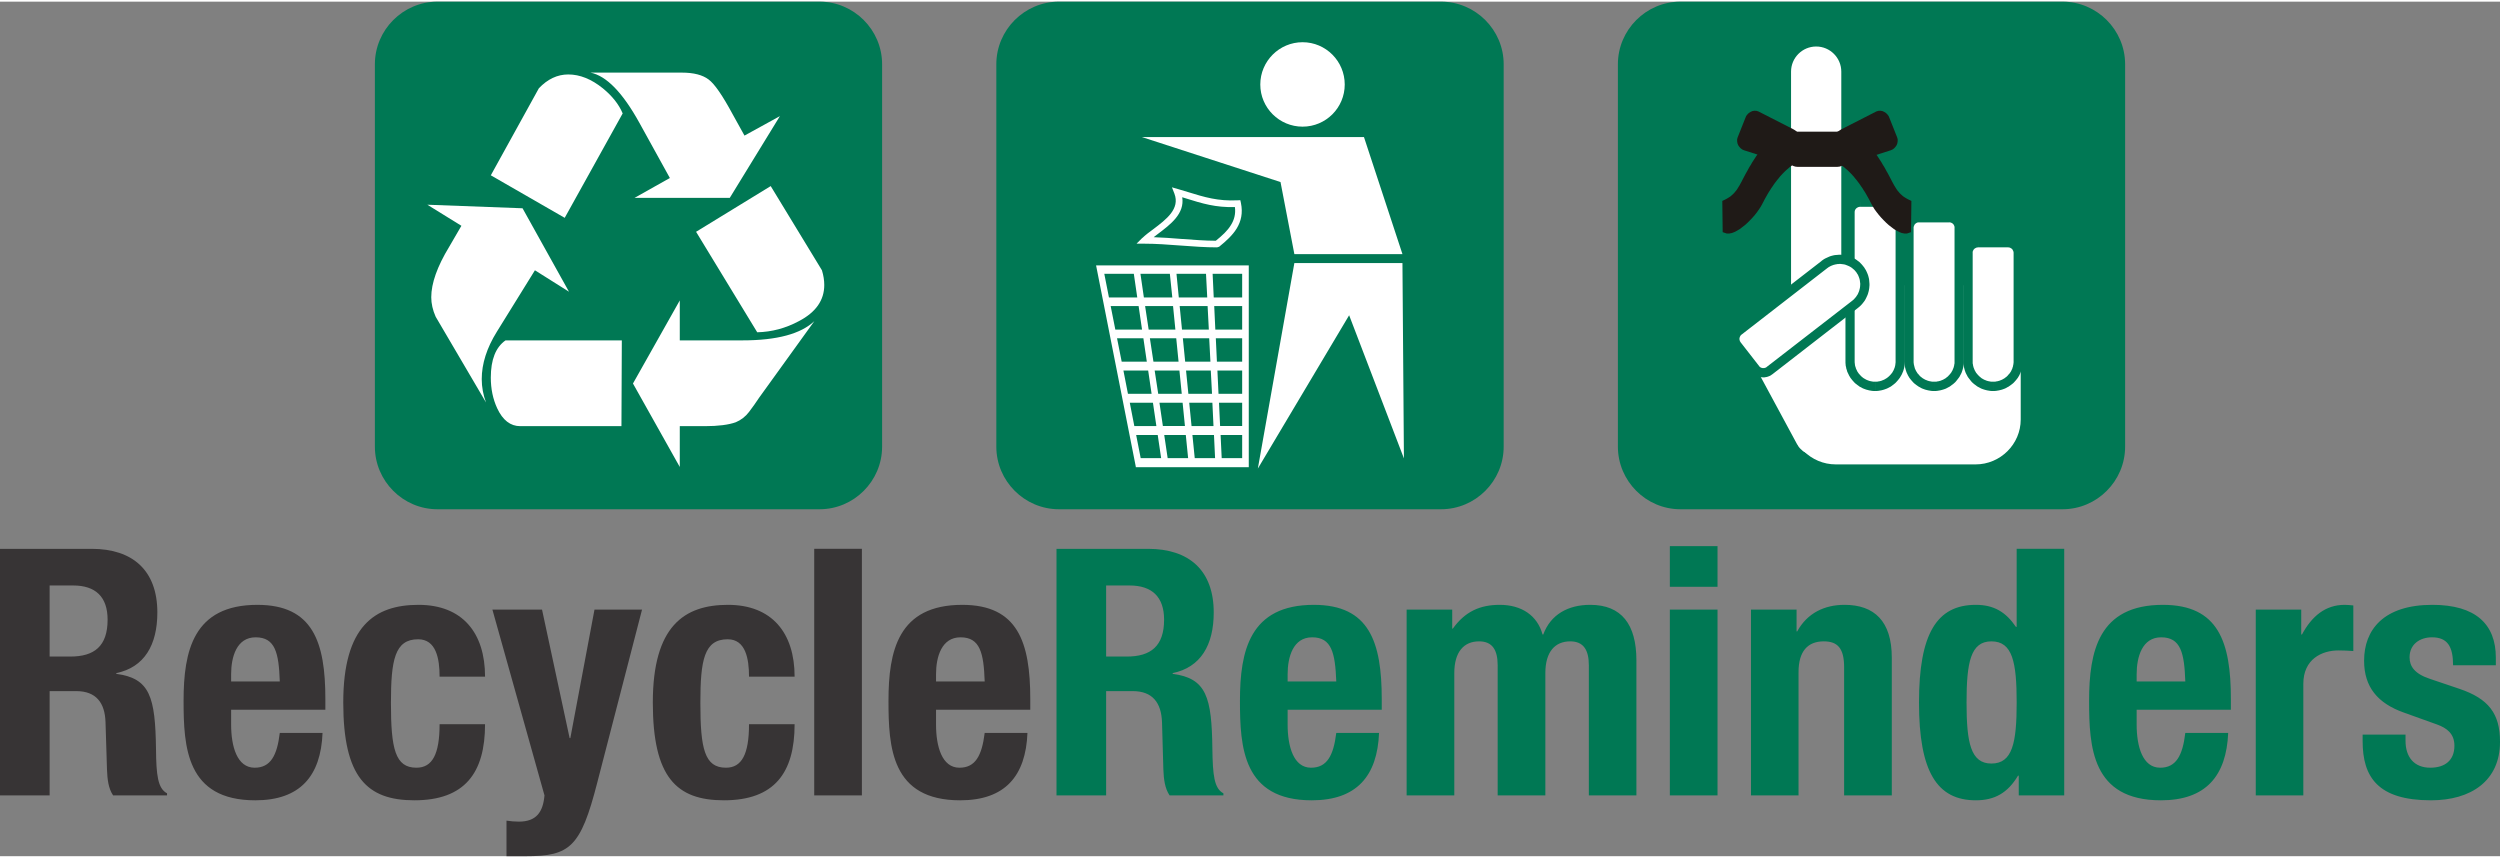
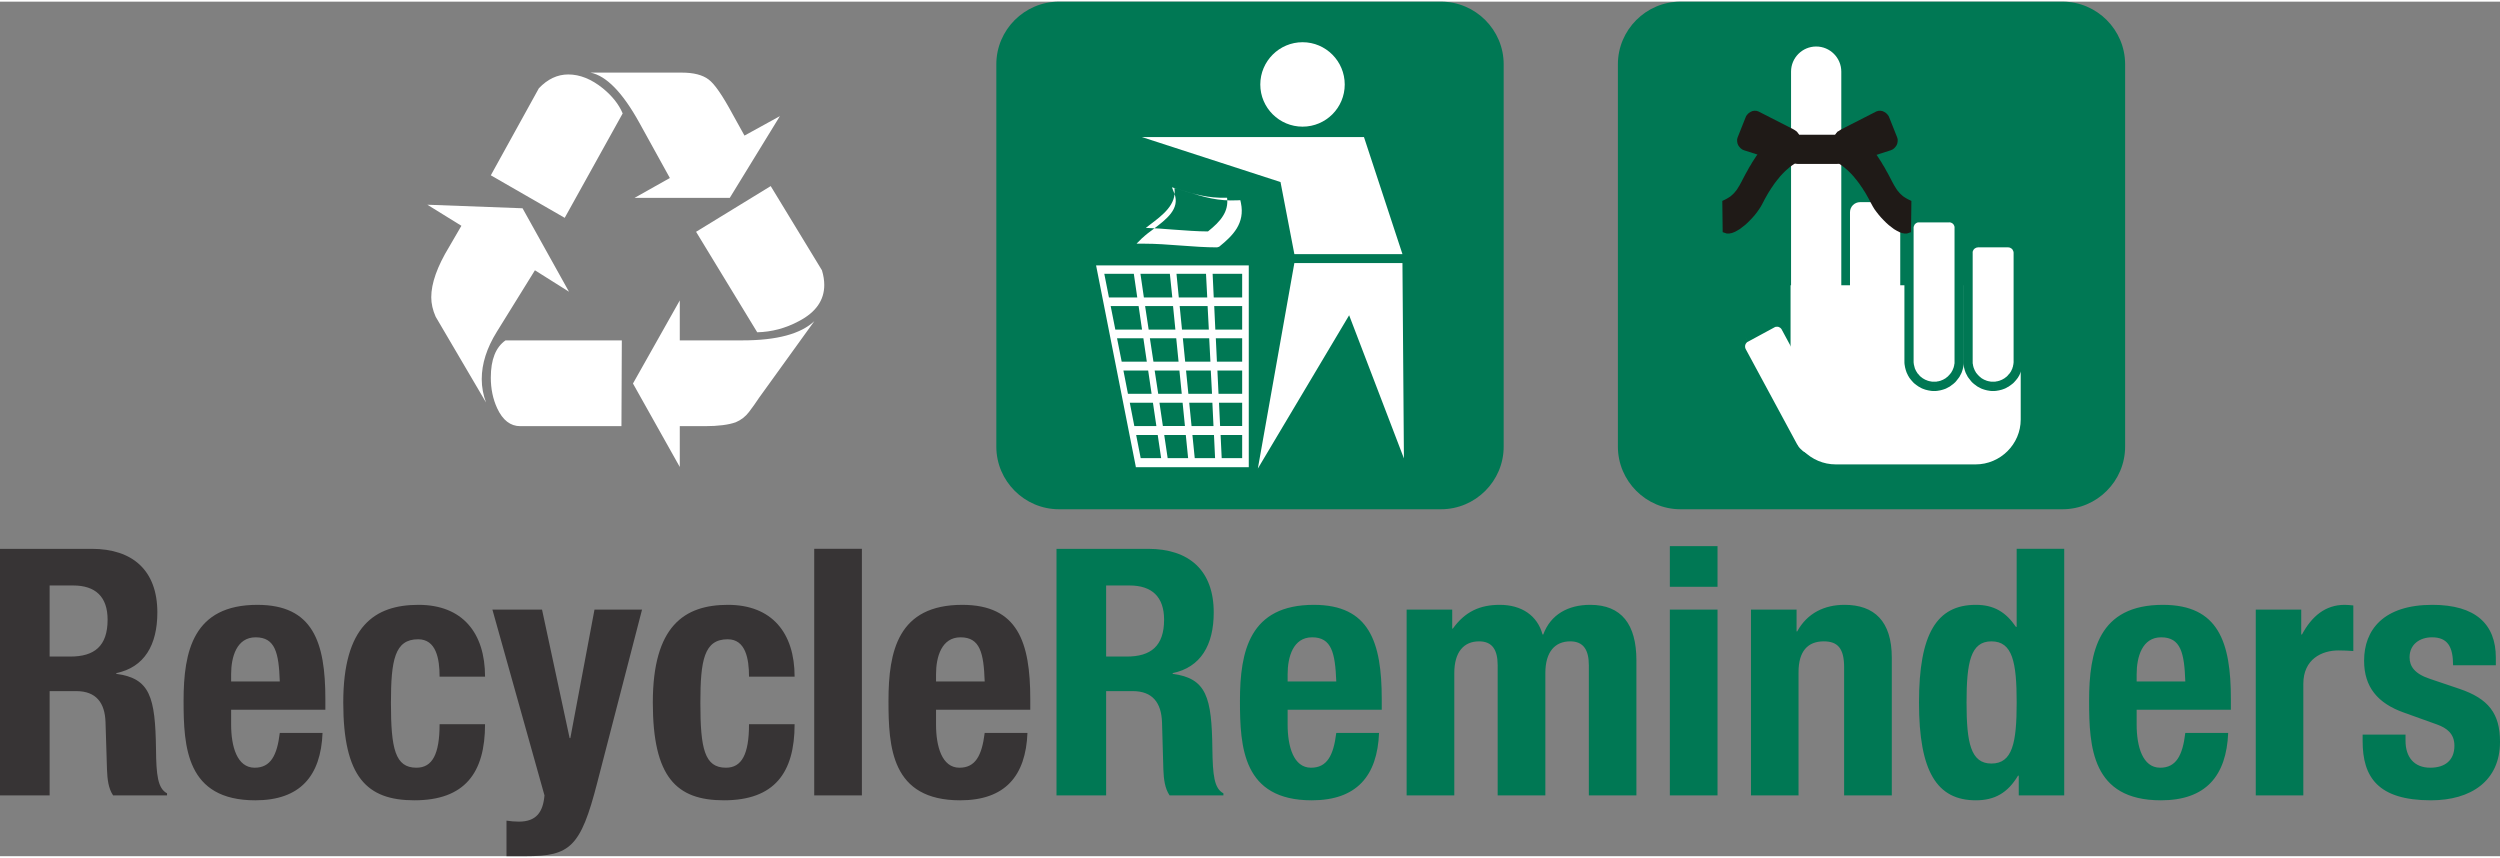
<svg xmlns="http://www.w3.org/2000/svg" xml:space="preserve" width="204px" height="70px" version="1.1" style="shape-rendering:geometricPrecision; text-rendering:geometricPrecision; image-rendering:optimizeQuality; fill-rule:evenodd; clip-rule:evenodd" viewBox="0 0 204000 69730">
  <rect x="0" y="0" width="204000" height="69730" fill="#808080" stroke="none" />
  <defs>
    <style type="text/css">
   
    .fil3 {fill:#1F1A17}
    .fil1 {fill:white}
    .fil0 {fill:#007854}
    .fil5 {fill:#373435;fill-rule:nonzero}
    .fil4 {fill:white;fill-rule:nonzero}
    .fil2 {fill:#007854;fill-rule:nonzero}
   
  </style>
  </defs>
  <g id="Layer_x0020_1">
    <g id="_2634469353600">
      <path class="fil0" d="M137120 0l31190 0c2800,0 5100,2300 5100,5110l0 31200c0,2810 -2300,5110 -5100,5110l-31190 0c-2800,0 -5100,-2300 -5100,-5110l0 -31200c0,-2810 2300,-5110 5100,-5110z" />
      <path class="fil1" d="M149100 37140l0 0c990,-540 1360,-1790 830,-2780l-4210 -7780c-210,-400 -710,-550 -1110,-330l-2160 1160c-400,220 -550,720 -330,1120l4200 7780c540,990 1790,1360 2780,830z" />
      <path class="fil2" d="M149280 37470l-180 -330 0 0 0 0 0 0 180 330zm310 -2930l670 -360 0 0 50 110 50 110 50 120 30 110 40 120 20 120 20 110 20 120 0 120 10 120 -10 110 -10 120 -10 120 -20 110 -20 120 -40 110 -30 110 -40 110 -50 100 -50 110 -60 100 -60 100 -60 100 -80 90 -70 90 -80 90 -90 80 -90 80 -90 80 -100 70 -110 70 -100 60 -360 -660 70 -50 70 -40 70 -50 70 -50 60 -60 60 -60 50 -60 60 -60 40 -60 50 -70 40 -70 40 -70 40 -70 30 -80 30 -70 20 -80 20 -80 20 -70 20 -80 10 -80 0 -80 0 -90 0 -80 0 -80 -10 -80 -20 -80 -10 -80 -30 -80 -20 -80 -30 -80 -40 -70 -40 -80zm-3540 -8140l0 0 4210 7780 -670 360 -4200 -7780 660 -360zm-1260 180l-360 -670 0 0 60 -20 50 -30 60 -20 60 -20 50 -10 60 -20 60 -10 60 0 60 -10 50 0 60 0 60 10 60 0 50 10 60 20 50 10 60 20 50 20 50 20 60 30 50 20 40 40 50 30 50 30 50 40 40 40 40 40 40 50 40 50 30 40 30 60 30 50 -660 360 -10 -20 -10 -20 -20 -20 -10 -20 -10 -10 -20 -20 -20 -10 -10 -20 -20 -10 -20 -10 -10 -10 -20 -10 -20 -10 -20 -10 -20 -10 -20 -10 -20 0 -20 -10 -30 0 -20 0 -20 -10 -20 0 -20 10 -20 0 -20 0 -20 0 -20 10 -30 0 -20 10 -20 10 -20 10 -20 10 0 0zm-2520 500l0 0 2160 -1170 360 670 -2160 1170 -360 -670zm180 1270l-660 350 0 0 -30 -50 -20 -50 -30 -60 -20 -60 -10 -60 -10 -50 -10 -60 -10 -60 0 -60 -10 -60 10 -50 0 -60 10 -60 10 -50 10 -60 20 -60 10 -50 20 -50 20 -60 30 -50 30 -50 30 -50 30 -50 40 -40 30 -50 40 -40 50 -40 40 -40 50 -40 50 -30 50 -40 50 -30 360 670 -20 10 -20 10 -20 10 -20 20 -10 10 -20 20 -10 10 -10 20 -20 20 -10 10 -10 20 -10 20 -10 20 -10 20 -10 20 0 20 -10 20 0 20 -10 20 0 20 0 30 0 20 0 20 0 20 0 20 10 20 0 20 10 20 0 30 10 10 10 20 10 30zm4200 7780l-660 360 -4200 -7790 660 -350 4200 7780 0 0zm2270 680l360 660 0 0 -110 50 -120 60 -110 40 -120 40 -110 30 -120 30 -120 20 -110 10 -120 10 -120 0 -120 0 -110 -10 -120 -20 -110 -20 -120 -20 -110 -30 -110 -40 -110 -40 -110 -50 -100 -50 -100 -50 -100 -70 -100 -60 -90 -70 -90 -80 -90 -80 -80 -90 -80 -90 -80 -90 -70 -100 -70 -100 -60 -110 660 -360 50 70 40 80 50 60 50 70 60 60 60 60 60 50 60 60 60 50 70 40 70 40 70 40 70 40 70 30 80 30 80 20 70 30 80 10 80 20 80 10 80 0 80 10 80 -10 90 0 80 -10 80 -20 80 -10 80 -20 70 -30 80 -30 80 -30 80 -40z" />
      <path class="fil1" d="M148200 3660l0 0c1130,0 2050,920 2050,2050l0 25680 -4100 0 0 -25680c0,-1130 920,-2050 2050,-2050z" />
      <path class="fil1" d="M146110 23140l18780 0 0 10960c0,2010 -1660,3660 -3680,3660l-11410 0c-2030,0 -3690,-1650 -3690,-3660l0 -10960z" />
      <path class="fil1" d="M153010 31390l0 0c1130,0 2050,-920 2050,-2050l0 -12160c0,-450 -370,-820 -820,-820l-2460 0c-450,0 -820,370 -820,820l0 12160c0,1130 920,2050 2050,2050z" />
-       <path class="fil2" d="M153010 31770l0 -380 0 0 0 0 0 0 0 380zm1670 -2430l760 0 0 0 -10 130 -10 120 -10 120 -20 120 -30 120 -30 110 -40 120 -50 110 -40 100 -60 110 -60 100 -60 100 -70 90 -70 90 -80 90 -80 90 -80 80 -90 70 -90 70 -90 70 -100 70 -100 50 -110 60 -110 50 -110 40 -110 40 -110 30 -120 30 -120 20 -120 20 -130 10 -120 0 0 -760 90 0 80 0 90 -20 80 -10 80 -20 80 -20 70 -30 80 -30 70 -30 80 -40 60 -40 70 -40 70 -50 60 -50 60 -50 60 -60 60 -60 50 -60 50 -60 50 -60 40 -70 40 -70 40 -70 30 -80 30 -70 30 -80 20 -80 20 -80 10 -80 10 -90 10 -80 0 -90zm760 -12160l0 0 0 12160 -760 0 0 -12160 760 0zm-1200 -440l0 -750 0 0 60 0 60 0 60 10 60 10 60 20 60 10 50 20 50 20 60 30 50 20 50 30 50 30 50 40 40 30 40 40 50 40 30 40 40 40 40 50 30 50 30 40 30 50 30 60 20 50 20 50 20 60 20 60 10 50 10 60 10 60 0 60 10 60 -760 0 0 -20 0 -20 0 -20 -10 -20 0 -30 -10 -20 0 -20 -10 -20 -10 -20 -10 -20 -10 -10 -10 -20 -20 -20 -10 -20 -10 -10 -20 -20 -10 -10 -20 -20 -20 -10 -10 -10 -20 -10 -20 -20 -20 0 -20 -10 -20 -10 -20 -10 -20 0 -20 -10 -20 0 -20 -10 -30 0 -20 0 0 0zm-2460 -750l0 0 2460 0 0 750 -2460 0 0 -750zm-440 1190l-750 0 0 0 0 -60 0 -60 10 -60 10 -60 10 -50 20 -60 20 -60 20 -50 20 -50 30 -60 30 -50 30 -40 30 -50 40 -50 40 -40 40 -40 40 -40 40 -40 50 -30 40 -40 50 -30 50 -30 50 -20 60 -30 50 -20 60 -20 60 -10 50 -20 60 -10 60 -10 60 0 60 0 0 750 -20 0 -20 0 -30 10 -20 0 -20 10 -20 0 -20 10 -20 10 -20 10 -20 10 -20 10 -10 10 -20 10 -20 10 -10 20 -20 10 -10 20 -20 10 -10 20 -10 20 -20 20 -10 10 -10 20 -10 20 0 20 -10 20 -10 20 0 30 0 20 -10 20 0 20 0 20zm-750 12160l0 0 0 -12160 750 0 0 12160 -750 0zm2420 1670l0 760 0 0 -120 0 -130 -10 -120 -20 -120 -20 -110 -30 -120 -30 -110 -40 -110 -40 -110 -50 -100 -60 -110 -50 -90 -70 -100 -70 -90 -70 -90 -70 -80 -80 -80 -90 -80 -90 -70 -90 -70 -90 -60 -100 -60 -100 -50 -110 -50 -100 -50 -110 -30 -120 -40 -110 -20 -120 -30 -120 -10 -120 -10 -120 0 -130 750 0 0 90 10 80 10 90 10 80 20 80 30 80 20 80 30 70 40 80 30 70 40 70 50 70 40 60 50 60 60 60 50 60 60 60 60 50 60 50 70 50 70 40 70 40 70 40 70 30 80 30 80 30 80 20 80 20 80 10 80 20 80 0 90 0z" />
      <path class="fil1" d="M157820 31390l0 0c-1120,0 -2040,-920 -2040,-2050l0 -10890c0,-450 360,-820 820,-820l2450 0c450,0 820,370 820,820l0 10890c0,1130 -920,2050 -2050,2050z" />
      <path class="fil2" d="M157820 31010l0 380 0 0 0 0 0 0 0 -380zm-1670 -1670l0 0 0 90 10 80 10 90 20 80 20 80 20 80 20 80 30 70 40 80 30 70 50 70 40 70 40 60 60 60 50 60 50 60 60 60 60 50 70 50 60 50 70 40 70 40 70 40 80 30 70 30 80 30 80 20 80 20 80 10 80 20 90 0 80 0 0 760 -120 0 -120 -10 -120 -20 -120 -20 -120 -30 -120 -30 -110 -40 -110 -40 -110 -50 -100 -60 -100 -50 -100 -70 -100 -70 -90 -70 -90 -70 -80 -80 -80 -90 -80 -90 -70 -90 -70 -90 -60 -100 -60 -100 -50 -110 -50 -100 -40 -110 -40 -120 -30 -110 -30 -120 -20 -120 -20 -120 -10 -120 0 -130 0 0 750 0zm0 -10890l0 0 0 10890 -750 0 0 -10890 750 0zm450 -440l0 0 -30 0 -20 0 -20 0 -20 0 -30 10 -20 10 -20 0 -20 10 -20 10 -10 10 -20 10 -20 10 -20 10 -10 20 -20 10 -20 20 -10 10 -20 20 -10 10 -10 20 -10 20 -10 20 -10 20 -10 20 -10 20 -10 20 0 20 -10 20 0 20 -10 20 0 30 0 20 -750 0 0 -60 10 -60 0 -60 10 -60 20 -60 10 -60 20 -50 20 -60 30 -50 20 -50 30 -50 30 -50 40 -50 30 -40 40 -50 40 -40 40 -40 40 -30 50 -40 50 -30 40 -30 60 -30 50 -30 50 -20 50 -30 60 -20 60 -10 60 -10 50 -20 60 0 60 -10 70 0 0 0 0 760zm2450 -10l0 10 -2450 0 0 -760 2450 0 0 750zm440 450l10 0 -10 -20 0 -30 0 -20 0 -20 -10 -20 -10 -20 0 -20 -10 -20 -10 -20 -10 -20 -10 -20 -10 -20 -10 -20 -20 -10 -10 -20 -20 -10 -10 -20 -20 -10 -10 -20 -20 -10 -20 -10 -20 -10 -20 -10 -20 -10 -20 -10 -20 0 -20 -10 -20 -10 -20 0 -20 0 -20 0 -30 -10 0 -750 60 0 60 10 60 0 60 20 60 10 60 10 50 20 60 30 50 20 50 30 50 30 50 30 50 30 40 40 40 30 50 40 40 50 30 40 40 40 30 50 30 50 30 50 30 50 20 50 30 60 10 50 20 60 10 60 20 60 0 60 10 60 0 60 0 0 -760 0zm0 10890l0 0 0 -10890 760 0 0 10890 -760 0zm-1670 1670l0 0 90 0 90 0 80 -20 80 -10 80 -20 80 -20 80 -30 70 -30 80 -30 70 -40 70 -40 70 -40 60 -50 60 -50 70 -50 50 -60 60 -60 50 -60 50 -60 50 -60 40 -70 40 -70 40 -70 30 -80 30 -70 30 -80 20 -80 20 -80 10 -80 20 -90 0 -80 0 -90 760 0 0 130 -10 120 -20 120 -20 120 -30 120 -30 110 -40 120 -40 110 -50 100 -60 110 -50 100 -70 100 -70 90 -70 90 -70 90 -80 90 -90 80 -80 70 -100 70 -90 70 -100 70 -100 50 -110 60 -100 50 -110 40 -120 40 -110 30 -120 30 -120 20 -120 20 -120 10 -130 0 0 0 0 -760z" />
      <path class="fil1" d="M162640 31390l0 0c1120,0 2040,-920 2040,-2050l0 -8840c0,-450 -360,-820 -810,-820l-2460 0c-450,0 -820,370 -820,820l0 8840c0,1130 920,2050 2050,2050z" />
      <path class="fil2" d="M162640 31770l0 -380 0 0 0 0 0 0 0 380zm1670 -2430l750 0 0 0 0 130 -10 120 -20 120 -20 120 -30 120 -30 110 -40 120 -40 110 -50 100 -50 110 -60 100 -60 100 -70 90 -70 90 -80 90 -80 90 -80 80 -90 70 -90 70 -100 70 -100 70 -100 50 -100 60 -110 50 -110 40 -110 40 -120 30 -120 30 -120 20 -120 20 -120 10 -120 0 0 -760 80 0 90 0 80 -20 80 -10 80 -20 80 -20 80 -30 70 -30 80 -30 70 -40 70 -40 70 -40 60 -50 70 -50 60 -50 60 -60 50 -60 50 -60 60 -60 40 -60 50 -70 40 -70 30 -70 40 -80 30 -70 20 -80 30 -80 10 -80 20 -80 10 -90 10 -80 0 -90zm750 -8840l0 0 0 8840 -750 0 0 -8840 750 0zm-1190 -450l0 -750 0 0 60 0 60 10 60 0 50 10 60 20 60 10 60 20 50 20 50 30 50 20 60 30 40 40 50 30 40 30 50 40 40 40 40 40 40 50 30 40 40 50 30 50 30 50 20 50 30 50 20 60 20 50 10 60 20 60 10 60 0 50 10 60 0 70 -750 0 0 -30 0 -20 -10 -20 0 -20 -10 -30 0 -10 -10 -30 -10 -10 -10 -20 -10 -20 -10 -20 -10 -20 -10 -20 -10 -20 -20 -10 -10 -20 -20 -10 -10 -10 -20 -20 -20 -10 -20 -10 -20 -10 -10 -10 -20 -10 -20 -10 -20 -10 -20 0 -30 -10 -20 0 -20 0 -20 -10 -20 0 0 0zm-2460 -750l0 0 2460 0 0 750 -2460 0 0 -750zm-440 1200l-760 0 0 0 0 -70 10 -60 0 -50 20 -60 10 -60 20 -60 10 -50 30 -60 20 -50 30 -50 30 -50 30 -50 30 -50 40 -50 30 -40 40 -40 40 -40 50 -40 40 -30 50 -40 50 -30 50 -20 50 -30 50 -30 60 -20 50 -20 60 -10 60 -20 60 -10 60 0 60 -10 60 0 0 750 -30 0 -20 10 -20 0 -20 0 -20 10 -20 0 -20 10 -20 10 -20 10 -20 10 -20 10 -20 10 -20 10 -10 20 -20 10 -10 10 -20 20 -10 20 -20 10 -10 20 -10 20 -10 20 -10 20 -10 20 -10 10 0 30 -10 10 -10 30 0 20 0 20 0 20 0 30zm-760 8840l0 0 0 -8840 760 0 0 8840 -760 0zm2430 1670l0 760 0 0 -130 0 -120 -10 -120 -20 -120 -20 -120 -30 -110 -30 -120 -40 -110 -40 -100 -50 -110 -60 -100 -50 -100 -70 -90 -70 -100 -70 -80 -70 -90 -80 -80 -90 -70 -90 -70 -90 -70 -90 -70 -100 -50 -100 -60 -110 -50 -100 -40 -110 -40 -120 -30 -110 -30 -120 -20 -120 -20 -120 -10 -120 0 -130 760 0 0 90 0 80 20 90 10 80 20 80 20 80 30 80 30 70 30 80 40 70 40 70 40 70 50 60 50 60 50 60 60 60 60 60 60 50 60 50 60 50 70 40 70 40 70 40 80 30 70 30 80 30 80 20 80 20 80 10 80 20 90 0 90 0z" />
-       <path class="fil1" d="M151750 21820l0 0c-690,-890 -1990,-1060 -2880,-370l-6990 5420c-360,280 -420,790 -150,1150l1510 1940c270,360 790,430 1150,150l6990 -5420c890,-690 1050,-1980 370,-2870z" />
-       <path class="fil2" d="M152040 21590l-290 230 0 0 0 0 0 0 290 -230zm-2940 160l-460 -590 0 -10 100 -70 100 -70 110 -60 110 -50 110 -50 110 -50 110 -40 110 -30 120 -30 110 -20 120 -10 120 -10 110 -10 120 0 120 10 110 10 120 20 110 20 110 30 110 30 120 40 100 50 110 50 100 50 110 60 100 70 90 70 100 70 90 90 80 80 80 90 80 100 -590 460 -60 -70 -50 -60 -60 -60 -70 -50 -60 -60 -70 -50 -60 -40 -70 -40 -80 -40 -70 -30 -70 -30 -80 -30 -80 -30 -80 -20 -70 -10 -80 -10 -80 -10 -80 -10 -80 0 -90 10 -80 0 -80 20 -70 10 -80 20 -80 20 -80 30 -80 30 -70 30 -70 40 -80 40 -70 50 -70 50 0 0zm-7450 4820l0 0 6990 -5410 460 590 -6990 5420 -460 -600zm380 1220l-590 460 0 0 -40 -50 -30 -50 -30 -50 -30 -60 -30 -50 -20 -50 -20 -60 -10 -60 -20 -50 -10 -60 -10 -60 0 -50 0 -60 0 -60 0 -60 10 -50 0 -60 20 -60 10 -50 20 -60 20 -50 20 -50 20 -60 30 -50 30 -50 30 -50 40 -50 40 -40 30 -50 50 -40 40 -40 50 -40 460 600 -20 10 -10 20 -20 10 -10 20 -20 20 -10 10 -10 20 -10 20 -10 20 -10 20 -10 20 -10 20 0 20 -10 20 0 20 -10 20 0 20 0 20 0 30 0 20 0 20 10 20 0 20 10 20 0 20 10 20 0 20 10 20 20 20 10 20 10 20 10 20zm910 2400l0 0 -1500 -1940 590 -460 1510 1940 -600 460zm1220 -380l460 600 0 0 -50 30 -50 40 -50 30 -60 30 -50 20 -50 20 -60 20 -60 20 -50 10 -60 10 -60 10 -50 10 -60 0 -60 0 -60 -10 -50 0 -60 -10 -60 -10 -50 -20 -60 -10 -50 -20 -60 -20 -50 -30 -50 -30 -50 -30 -50 -30 -50 -30 -40 -40 -50 -40 -40 -40 -40 -50 -40 -50 600 -460 10 20 20 20 10 10 20 20 20 10 10 10 20 20 20 10 20 10 20 10 20 0 20 10 20 10 20 0 20 10 20 0 20 0 20 0 30 0 20 0 20 0 20 0 20 -10 20 0 20 -10 20 0 20 -10 20 -10 20 -10 20 -10 20 -10 20 -20 0 0zm6990 -5410l460 590 -6990 5420 -460 -600 6990 -5410zm300 -2350l590 -460 0 0 80 100 60 100 70 110 50 100 50 110 50 120 40 110 30 110 30 120 20 110 10 120 10 110 10 120 0 120 -10 110 -10 120 -20 120 -20 110 -30 110 -30 110 -40 110 -50 110 -50 110 -50 100 -60 110 -70 100 -70 90 -80 100 -80 90 -80 80 -90 80 -100 80 -460 -590 70 -60 60 -50 60 -70 50 -60 60 -60 40 -70 50 -70 40 -60 40 -80 30 -70 30 -70 30 -80 20 -80 20 -80 20 -80 10 -80 10 -80 0 -70 10 -90 -10 -80 -10 -80 -10 -80 -10 -80 -20 -80 -20 -70 -30 -80 -30 -80 -30 -70 -40 -80 -50 -70 -40 -70 -50 -70 0 0z" />
      <polygon class="fil3" points="150250,10420 153110,8960 153270,8910 153440,8900 153610,8930 153760,9000 153900,9090 154010,9200 154110,9330 154170,9470 154810,11080 154850,11230 154850,11400 154820,11570 154760,11720 154670,11850 154560,11970 154420,12070 154280,12130 151150,13130 151000,13170 150840,13170 150680,13140 150530,13080 150390,12990 150270,12880 150180,12740 150120,12600 149750,11440 149710,11290 149720,11130 149750,10970 149810,10830 149900,10700 150000,10590 150120,10500 " />
      <path class="fil3" d="M150360 10630l2850 -1440c290,-150 620,80 740,380l630 1580c120,310 -80,650 -390,750l-3100 1000c-310,100 -650,-70 -750,-390l-360 -1130c-100,-310 90,-600 380,-750z" />
      <polygon class="fil3" points="146350,10420 143490,8960 143330,8910 143160,8900 142990,8930 142840,9000 142700,9090 142590,9200 142490,9330 142430,9470 141790,11080 141750,11230 141750,11400 141780,11570 141840,11720 141930,11850 142040,11970 142180,12070 142320,12130 145450,13130 145600,13170 145760,13170 145920,13140 146070,13080 146210,12990 146330,12880 146420,12740 146480,12600 146850,11440 146890,11290 146880,11130 146850,10970 146790,10830 146700,10700 146600,10590 146480,10500 " />
      <path class="fil3" d="M146240 10630l-2840 -1440c-300,-150 -630,80 -750,380l-630 1580c-120,310 80,650 390,750l3100 1000c310,100 650,-70 750,-390l360 -1130c100,-310 -90,-600 -380,-750z" />
      <polygon class="fil3" points="146560,10600 146700,10770 146770,10880 146830,11000 146880,11130 146930,11260 146960,11400 147000,11540 147040,11670 147070,11810 147110,11940 147140,12060 147180,12170 147220,12270 147260,12350 147290,12410 147580,12740 147110,12900 146980,12950 146860,13000 146730,13060 146610,13120 146490,13190 146370,13270 146250,13350 146140,13430 146020,13520 145910,13620 145790,13720 145680,13820 145570,13930 145460,14040 145350,14160 145240,14280 145140,14410 145030,14540 144930,14670 144830,14800 144730,14940 144630,15090 144530,15230 144440,15380 144340,15530 144250,15680 144160,15840 144070,16000 143980,16160 143900,16320 143810,16490 143690,16710 143540,16940 143380,17170 143200,17400 143010,17620 142810,17830 142600,18040 142390,18230 142170,18400 141960,18560 141740,18690 141530,18800 141320,18880 141110,18920 140900,18920 140570,18810 140540,16260 140830,16120 140970,16040 141100,15960 141220,15880 141320,15790 141420,15700 141510,15610 141590,15510 141670,15420 141740,15320 141810,15210 141870,15110 141940,15000 142000,14890 142060,14780 142120,14670 142200,14510 142290,14340 142380,14170 142470,14000 142570,13830 142660,13660 142760,13480 142870,13310 142970,13130 143080,12960 143190,12790 143300,12620 143420,12450 143540,12290 143670,12130 143800,11970 143930,11820 144060,11680 144200,11540 144350,11410 144500,11280 144650,11170 144810,11060 144970,10960 145140,10870 145310,10790 145490,10730 145680,10670 145870,10630 146060,10610 146260,10600 " />
      <path class="fil3" d="M146450 10840c340,330 370,1460 710,1780 -1450,460 -2660,1960 -3560,3760 -550,1100 -2160,2590 -2790,2250l-30 -2220c910,-410 1230,-1030 1550,-1630 900,-1700 2130,-4050 4120,-3940z" />
      <polygon class="fil3" points="149950,10600 149810,10770 149740,10880 149680,11000 149630,11130 149580,11260 149540,11400 149510,11540 149470,11670 149440,11810 149400,11940 149370,12060 149330,12170 149290,12270 149250,12350 149220,12410 148930,12740 149400,12900 149530,12950 149650,13000 149770,13060 149900,13120 150020,13190 150140,13270 150260,13350 150370,13430 150490,13520 150600,13620 150720,13720 150830,13820 150940,13930 151050,14040 151160,14160 151270,14280 151370,14410 151480,14540 151580,14670 151680,14800 151780,14940 151880,15090 151980,15230 152070,15380 152170,15530 152260,15680 152350,15840 152440,16000 152530,16160 152610,16320 152700,16490 152820,16710 152960,16940 153130,17170 153310,17400 153500,17620 153700,17830 153910,18040 154120,18230 154340,18400 154550,18560 154770,18690 154980,18800 155190,18880 155400,18920 155610,18920 155940,18810 155970,16260 155680,16120 155540,16040 155410,15960 155290,15880 155190,15790 155090,15700 155000,15610 154920,15510 154840,15420 154770,15320 154700,15210 154640,15110 154570,15000 154510,14890 154450,14780 154390,14670 154310,14510 154220,14340 154130,14170 154040,14000 153940,13830 153850,13660 153750,13480 153640,13310 153540,13130 153430,12960 153320,12790 153210,12620 153090,12450 152970,12290 152840,12130 152710,11970 152580,11820 152450,11680 152310,11540 152160,11410 152010,11280 151860,11170 151700,11060 151540,10960 151370,10870 151190,10790 151020,10730 150830,10670 150640,10630 150450,10610 150250,10600 " />
      <path class="fil3" d="M150060 10840c-340,330 -370,1460 -710,1780 1450,460 2660,1960 3560,3760 550,1100 2160,2590 2790,2250l30 -2220c-910,-410 -1230,-1030 -1550,-1630 -900,-1700 -2130,-4050 -4120,-3940z" />
-       <path class="fil3" d="M146670 10610l3260 0c460,0 840,380 840,840l0 1190c0,460 -380,840 -840,840l-3260 0c-460,0 -840,-380 -840,-840l0 -1190c0,-460 380,-840 840,-840z" />
      <path class="fil3" d="M146670 10860l3260 0c330,0 590,260 590,590l0 1190c0,330 -260,600 -590,600l-3260 0c-330,0 -590,-270 -590,-600l0 -1190c0,-330 260,-590 590,-590z" />
      <path class="fil0" d="M86410 0l31180 0c2810,0 5110,2300 5110,5110l0 31200c0,2810 -2300,5110 -5110,5110l-31180 0c-2810,0 -5110,-2300 -5110,-5110l0 -31200c0,-2810 2300,-5110 5110,-5110z" />
      <polygon class="fil1" points="93180,11050 111300,11050 114440,20600 108520,20600 105620,20600 104490,14720 " />
      <polygon class="fil1" points="105620,21330 114440,21330 114560,37270 110090,25590 102640,38100 " />
      <path class="fil1" d="M106290 3310c1900,0 3440,1550 3440,3450 0,1900 -1540,3440 -3440,3440 -1900,0 -3450,-1540 -3450,-3440 0,-1900 1550,-3450 3450,-3450z" />
      <path class="fil1" d="M89720 21520l250 0 2450 0 0 0c180,0 350,0 530,0l0 0 2450 0 0 0c180,0 350,0 530,0l0 0 2450 0 0 0c180,0 360,0 530,0l0 0 2450 0 540 0 0 690 0 1930 0 0c0,230 0,460 0,700l0 0 0 1920 0 0c0,240 0,470 0,710l0 0 0 1910 0 0c0,240 0,480 0,720l0 0 0 1900 0 0c0,250 0,490 0,730l0 0 0 1900 0 0c0,240 0,490 0,730l0 0 0 1890 0 690 0 50 -9220 0 0 -50 0 0 -3240 -16420 280 0zm3360 15730l1670 0 -280 -1890 -1760 0 370 1890zm-520 -2620l1800 0 -280 -1900 -1890 0 370 1900zm-520 -2630l1930 0 -280 -1900 -2020 0 370 1900zm-510 -2620l2050 0 -280 -1910 -2150 0 380 1910zm-520 -2620l2180 0 -280 -1920 -2280 0 380 1920zm-520 -2620l2310 0 -280 -1930 -2410 0 380 1930zm7920 -1930l100 1930 -2320 0 -190 -1930 2410 0zm130 2630l100 1920 -2190 0 -190 -1920 2280 0zm130 2630l100 1910 -2060 0 -190 -1910 2150 0zm130 2630l100 1900 -1930 0 -190 -1900 2020 0zm130 2630l90 1900 -1790 0 -190 -1900 1890 0zm130 2630l90 1890 -1660 0 -190 -1890 1760 0zm630 1890l-90 -1890 1760 0 0 1890 -1670 0zm-130 -2620l-90 -1900 1890 0 0 1900 -1800 0zm-130 -2630l-90 -1900 2020 0 0 1900 -1930 0zm-130 -2620l-90 -1910 2150 0 0 1910 -2060 0zm-130 -2620l-90 -1920 2280 0 0 1920 -2190 0zm-130 -2620l-90 -1930 2410 0 0 1930 -2320 0zm-3580 -1930l200 1930 -2320 0 -280 -1930 2400 0zm260 2630l190 1920 -2180 0 -290 -1920 2280 0zm260 2630l190 1910 -2050 0 -290 -1910 2150 0zm260 2630l190 1900 -1920 0 -290 -1900 2020 0zm260 2630l190 1900 -1800 0 -280 -1900 1890 0zm260 2630l190 1890 -1670 0 -280 -1890 1760 0z" />
-       <path class="fil4" d="M96150 15300c280,80 550,170 800,240 1330,410 2440,750 4030,670l230 -10 50 230c170,820 10,1490 -340,2070 -350,570 -870,1040 -1440,1500l-170 50c-900,0 -1940,-70 -2980,-150 -1020,-80 -2040,-150 -2930,-150l-660 0 470 -470 0 0 10 0c260,-250 580,-490 910,-730 1030,-780 2180,-1640 1700,-2890l-200 -510 520 150zm640 760c-100,-30 -210,-60 -320,-100 210,1350 -960,2220 -2020,3020 -100,80 -210,160 -310,240 710,20 1470,80 2230,140 990,70 1980,150 2840,150 510,-410 960,-820 1240,-1290 260,-420 390,-890 320,-1460 -1560,50 -2670,-290 -3980,-700z" />
-       <path class="fil0" d="M35690 0l31190 0c2800,0 5100,2300 5100,5110l0 31200c0,2810 -2300,5110 -5100,5110l-31190 0c-2800,0 -5100,-2300 -5100,-5110l0 -31200c0,-2810 2300,-5110 5100,-5110z" />
+       <path class="fil4" d="M96150 15300c280,80 550,170 800,240 1330,410 2440,750 4030,670l230 -10 50 230c170,820 10,1490 -340,2070 -350,570 -870,1040 -1440,1500l-170 50c-900,0 -1940,-70 -2980,-150 -1020,-80 -2040,-150 -2930,-150l-660 0 470 -470 0 0 10 0c260,-250 580,-490 910,-730 1030,-780 2180,-1640 1700,-2890l-200 -510 520 150zc-100,-30 -210,-60 -320,-100 210,1350 -960,2220 -2020,3020 -100,80 -210,160 -310,240 710,20 1470,80 2230,140 990,70 1980,150 2840,150 510,-410 960,-820 1240,-1290 260,-420 390,-890 320,-1460 -1560,50 -2670,-290 -3980,-700z" />
      <path class="fil1" d="M39660 32710l-4110 -7000c-240,-540 -360,-1070 -360,-1590 0,-1140 490,-2510 1460,-4110l1000 -1720 -2780 -1720 7770 290 3790 6810 -2780 -1750 -3110 5020c-820,1320 -1230,2610 -1230,3860 0,650 120,1290 350,1910zm4310 -25640l-3920 7100 6030 3470 4730 -8520c-310,-740 -850,-1420 -1620,-2050 -930,-750 -1870,-1130 -2820,-1130 -890,0 -1690,380 -2400,1130zm-1520 27570l8260 0 30 -7000 -9490 0c-800,560 -1200,1570 -1200,3040 0,910 170,1740 520,2500 450,970 1080,1460 1880,1460zm5730 -28850l7450 0c980,0 1700,190 2190,560 490,360 1140,1310 1960,2830l970 1750 2890 -1590 -4090 6670 -7770 0 2880 -1620 -2490 -4510c-1360,-2460 -2690,-3830 -3990,-4090zm18270 20280l-4500 6240c-260,390 -530,780 -830,1170 -290,380 -650,660 -1080,840 -580,210 -1430,320 -2530,320l-2040 0 0 3330 -3820 -6810 3820 -6780 0 3260 5120 0c2810,0 4760,-530 5860,-1570l620 -4150 -4180 -6870 -6090 3730 4990 8200c1190,-30 2320,-330 3400,-910 1380,-720 2070,-1700 2070,-2950 0,-370 -60,-770 -190,-1200l-620 4150z" />
    </g>
    <g id="_2634469362592">
      <path class="fil5" d="M4050 47640l1920 0c1830,0 2810,930 2810,2790 0,2170 -1090,3010 -3040,3010l-1690 0 0 -5800zm-4050 17130l4050 0 0 -8510 2170 0c1630,0 2340,960 2390,2530l120 3860c30,790 110,1550 500,2120l4400 0 0 -170c-760,-400 -880,-1500 -900,-3610 -60,-4250 -480,-5770 -3240,-6140l0 -60c2280,-470 3350,-2280 3350,-4950 0,-3440 -2030,-5190 -5350,-5190l-7490 0 0 20120zm26550 -6990l0 -870c0,-4650 -1010,-7690 -5550,-7690 -5230,0 -6020,3770 -6020,7830 0,3770 220,8120 5850,8120 3660,0 5350,-1980 5490,-5500l-3490 0c-220,1860 -760,2840 -2050,2840 -1440,0 -1920,-1740 -1920,-3520l0 -1210 7690 0zm-7690 -2310l0 -590c0,-1410 450,-3010 2000,-3010 1610,0 1890,1290 1970,3600l-3970 0zm20720 -390c0,-3580 -1850,-5860 -5430,-5860 -3580,0 -6140,1740 -6140,7970 0,6080 1920,7980 5800,7980 4110,0 5770,-2230 5770,-6210l-3710 0c0,2450 -590,3550 -1890,3550 -1740,0 -2080,-1550 -2080,-5290 0,-3500 310,-5190 2220,-5190 1470,0 1750,1580 1750,3050l3710 0zm1750 14650l1580 0c3600,0 4470,-730 5820,-5980l3660 -14140 -3880 0 -1970 10480 -60 0 -2250 -10480 -4050 0 4250 15160c-120,1350 -650,2140 -2090,2140 -330,0 -670,-30 -1010,-80l0 2900zm23510 -14650c0,-3580 -1860,-5860 -5440,-5860 -3570,0 -6130,1740 -6130,7970 0,6080 1910,7980 5800,7980 4110,0 5770,-2230 5770,-6210l-3720 0c0,2450 -590,3550 -1880,3550 -1750,0 -2090,-1550 -2090,-5290 0,-3500 310,-5190 2230,-5190 1460,0 1740,1580 1740,3050l3720 0zm1600 9690l3890 0 0 -20120 -3890 0 0 20120zm17630 -6990l0 -870c0,-4650 -1020,-7690 -5550,-7690 -5240,0 -6020,3770 -6020,7830 0,3770 220,8120 5850,8120 3660,0 5350,-1980 5490,-5500l-3490 0c-230,1860 -760,2840 -2060,2840 -1430,0 -1910,-1740 -1910,-3520l0 -1210 7690 0zm-7690 -2310l0 -590c0,-1410 450,-3010 2000,-3010 1600,0 1890,1290 1970,3600l-3970 0z" />
      <path class="fil2" d="M90260 47640l1910 0c1830,0 2820,930 2820,2790 0,2170 -1100,3010 -3040,3010l-1690 0 0 -5800zm-4050 17130l4050 0 0 -8510 2170 0c1630,0 2330,960 2390,2530l110 3860c30,790 120,1550 510,2120l4390 0 0 -170c-760,-400 -870,-1500 -900,-3610 -50,-4250 -480,-5770 -3240,-6140l0 -60c2280,-470 3350,-2280 3350,-4950 0,-3440 -2020,-5190 -5350,-5190l-7480 0 0 20120zm26540 -6990l0 -870c0,-4650 -1010,-7690 -5540,-7690 -5240,0 -6030,3770 -6030,7830 0,3770 230,8120 5860,8120 3660,0 5350,-1980 5490,-5500l-3490 0c-230,1860 -760,2840 -2060,2840 -1430,0 -1910,-1740 -1910,-3520l0 -1210 7680 0zm-7680 -2310l0 -590c0,-1410 450,-3010 2000,-3010 1600,0 1880,1290 1970,3600l-3970 0zm9710 9300l3890 0 0 -9980c0,-1740 790,-2590 2020,-2590 1100,0 1520,710 1520,1970l0 10600 3890 0 0 -9980c0,-1740 790,-2590 2030,-2590 1090,0 1520,710 1520,1970l0 10600 3880 0 0 -11020c0,-2930 -1210,-4530 -3770,-4530 -1830,0 -3240,810 -3830,2420l-60 0c-420,-1550 -1710,-2420 -3490,-2420 -1630,0 -2840,560 -3830,1940l-50 0 0 -1550 -3720 0 0 15160zm21480 0l3890 0 0 -15160 -3890 0 0 15160zm0 -17020l3890 0 0 -3320 -3890 0 0 3320zm6620 17020l3880 0 0 -10060c0,-1690 740,-2510 2060,-2510 1150,0 1660,590 1660,2120l0 10450 3890 0 0 -11240c0,-2990 -1440,-4310 -3860,-4310 -1630,0 -3040,670 -3860,2170l-50 0 0 -1780 -3720 0 0 15160zm17590 -7580c0,-3300 340,-4990 2030,-4990 1720,0 2060,1690 2060,4990 0,3290 -340,4980 -2060,4980 -1690,0 -2030,-1690 -2030,-4980zm4260 7580l3710 0 0 -20120 -3880 0 0 6370 -60 0c-820,-1210 -1800,-1800 -3270,-1800 -3180,0 -4640,2340 -4640,7970 0,5630 1460,7980 4640,7980 1530,0 2600,-600 3440,-2010l60 0 0 1610zm17310 -6990l0 -870c0,-4650 -1010,-7690 -5550,-7690 -5230,0 -6020,3770 -6020,7830 0,3770 220,8120 5860,8120 3660,0 5340,-1980 5490,-5500l-3500 0c-220,1860 -760,2840 -2050,2840 -1440,0 -1920,-1740 -1920,-3520l0 -1210 7690 0zm-7690 -2310l0 -590c0,-1410 450,-3010 2000,-3010 1610,0 1890,1290 1970,3600l-3970 0zm9720 9300l3880 0 0 -9100c0,-2030 1520,-2730 2870,-2730 400,0 820,20 1210,50l0 -3720c-220,-20 -470,-50 -700,-50 -1600,0 -2700,950 -3490,2420l-60 0 0 -2030 -3710 0 0 15160zm8720 -4960l0 530c0,2910 1220,4830 5580,4830 3270,0 5630,-1590 5630,-4770 0,-2280 -900,-3520 -3350,-4340l-2340 -790c-1290,-420 -1690,-1040 -1690,-1770 0,-1070 850,-1630 1830,-1630 1270,0 1720,760 1720,2280l3490 0 0 -620c0,-2740 -1660,-4310 -5180,-4310 -4000,0 -5570,2050 -5570,4560 0,2140 1100,3470 3240,4230l2730 980c760,280 1400,730 1400,1720 0,1210 -780,1800 -1970,1800 -1320,0 -2020,-870 -2020,-2190l0 -510 -3500 0z" />
    </g>
  </g>
</svg>